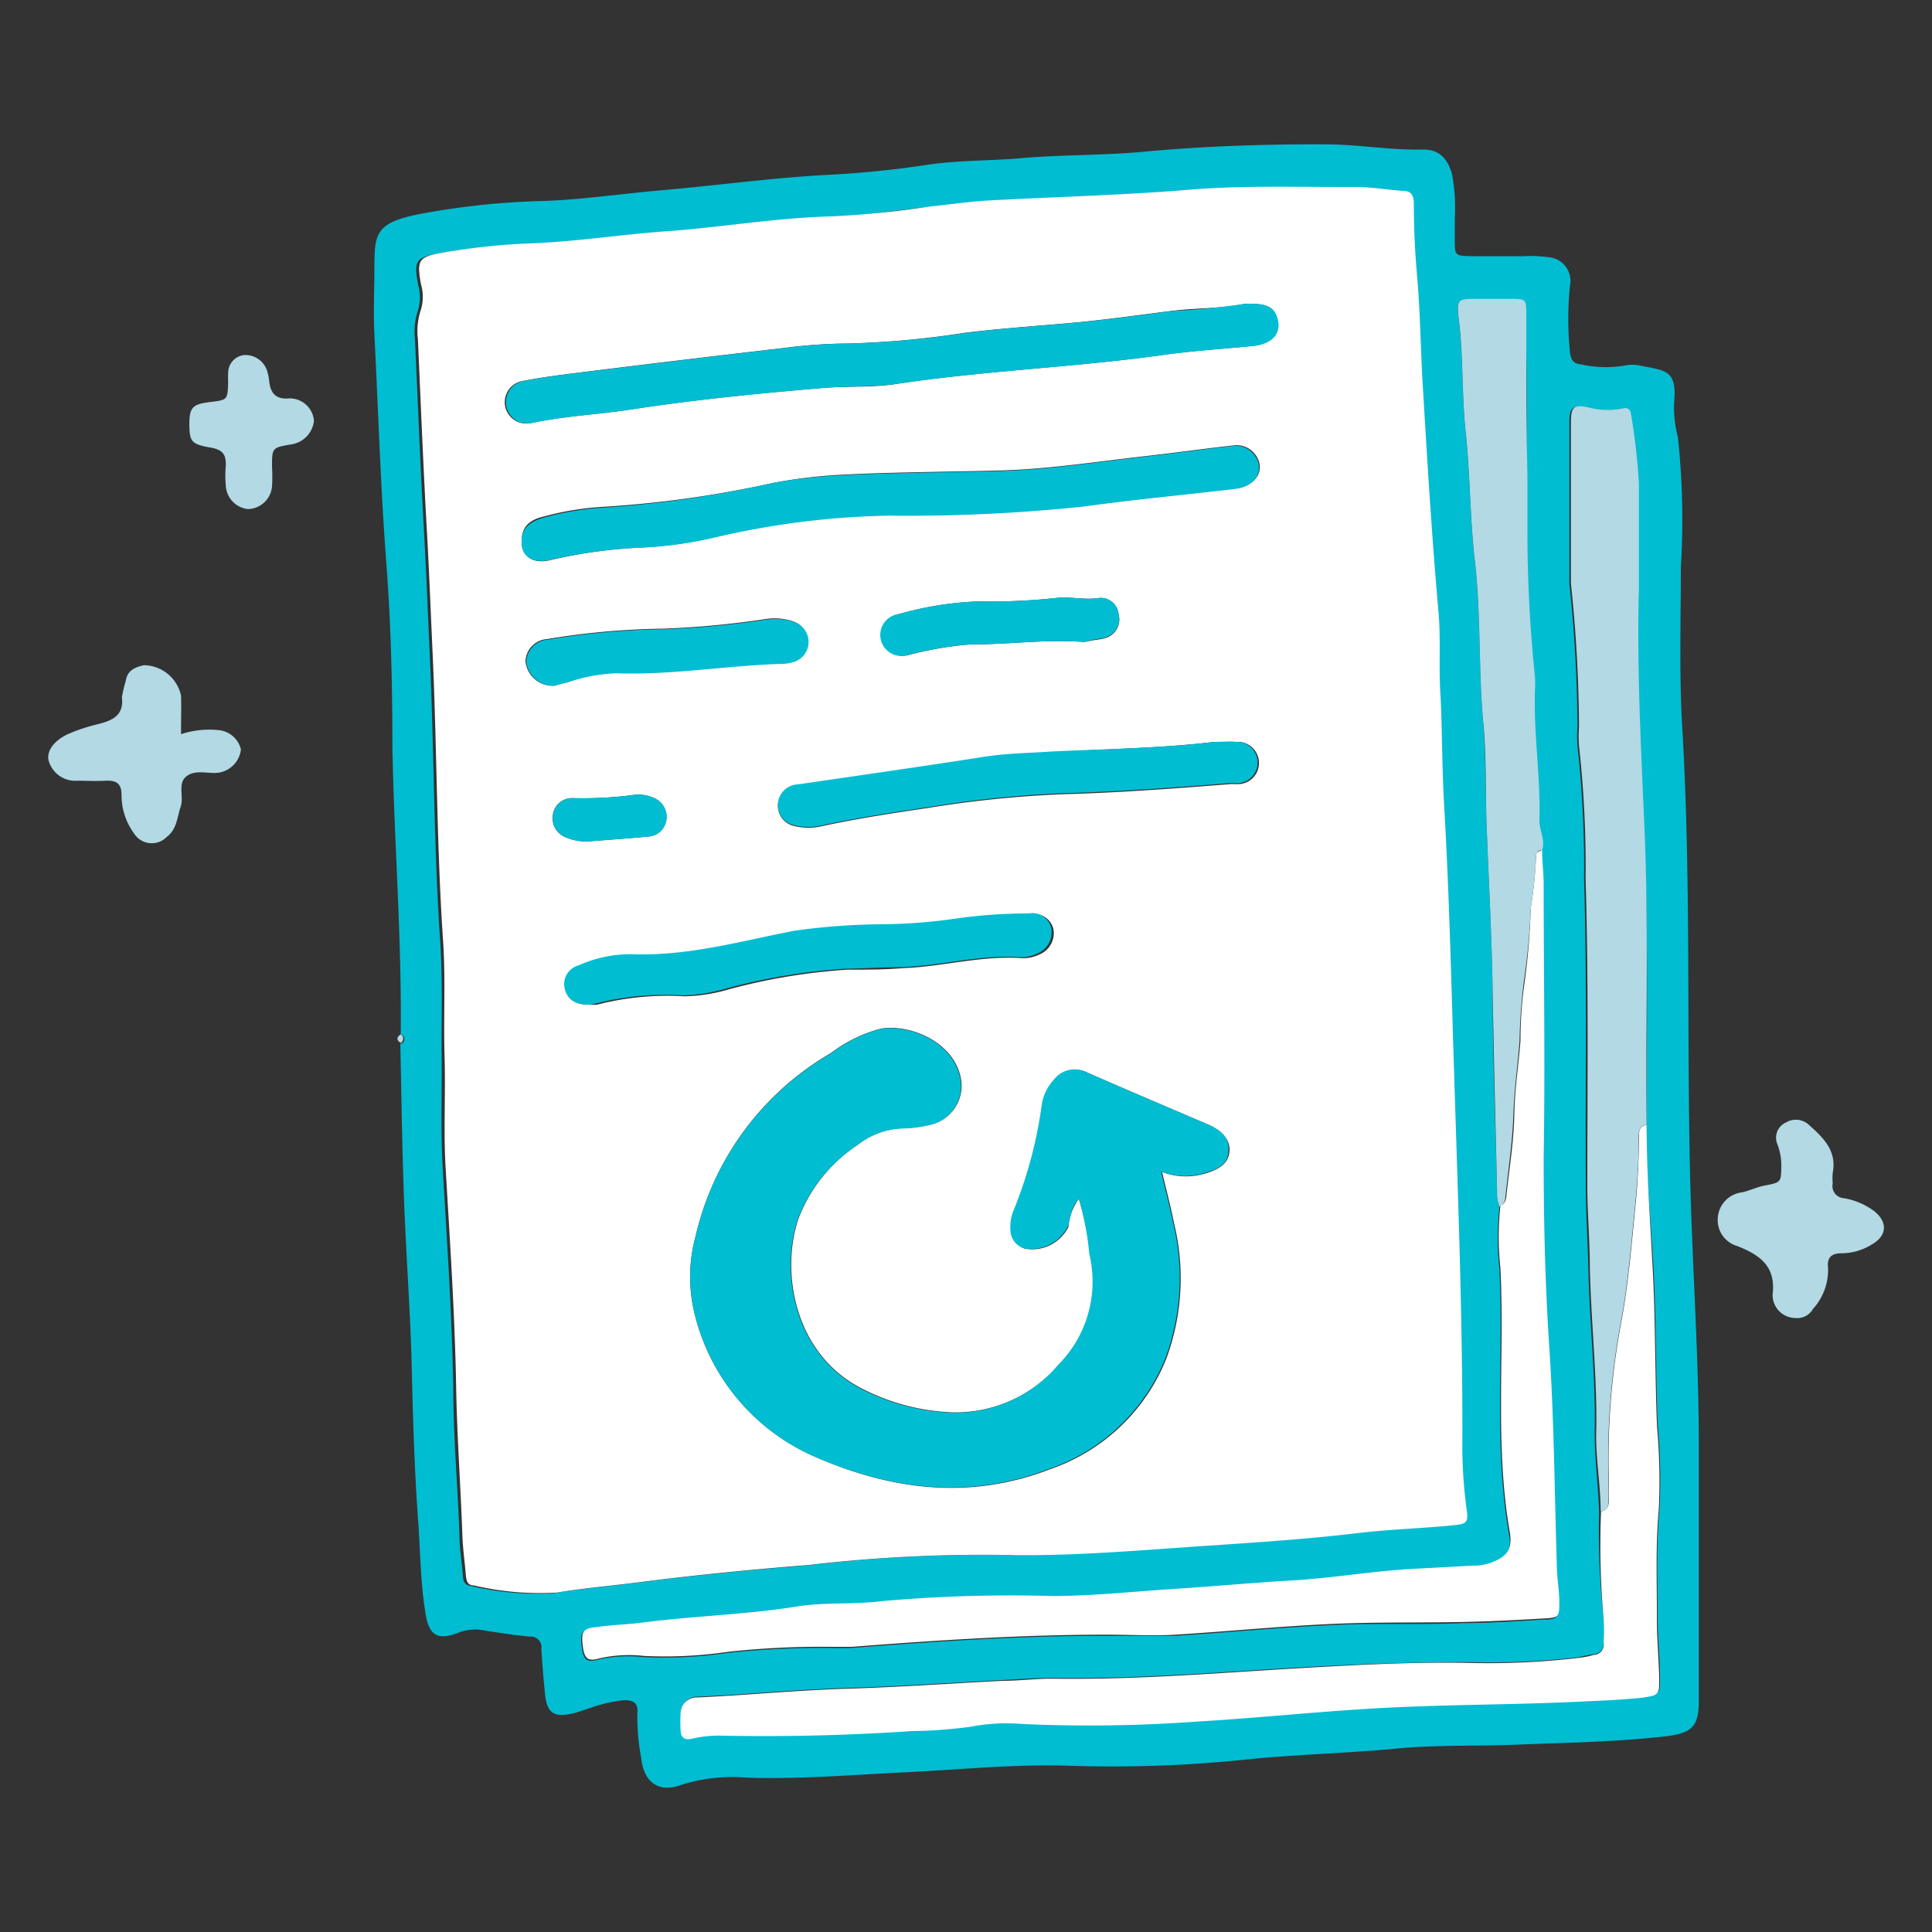
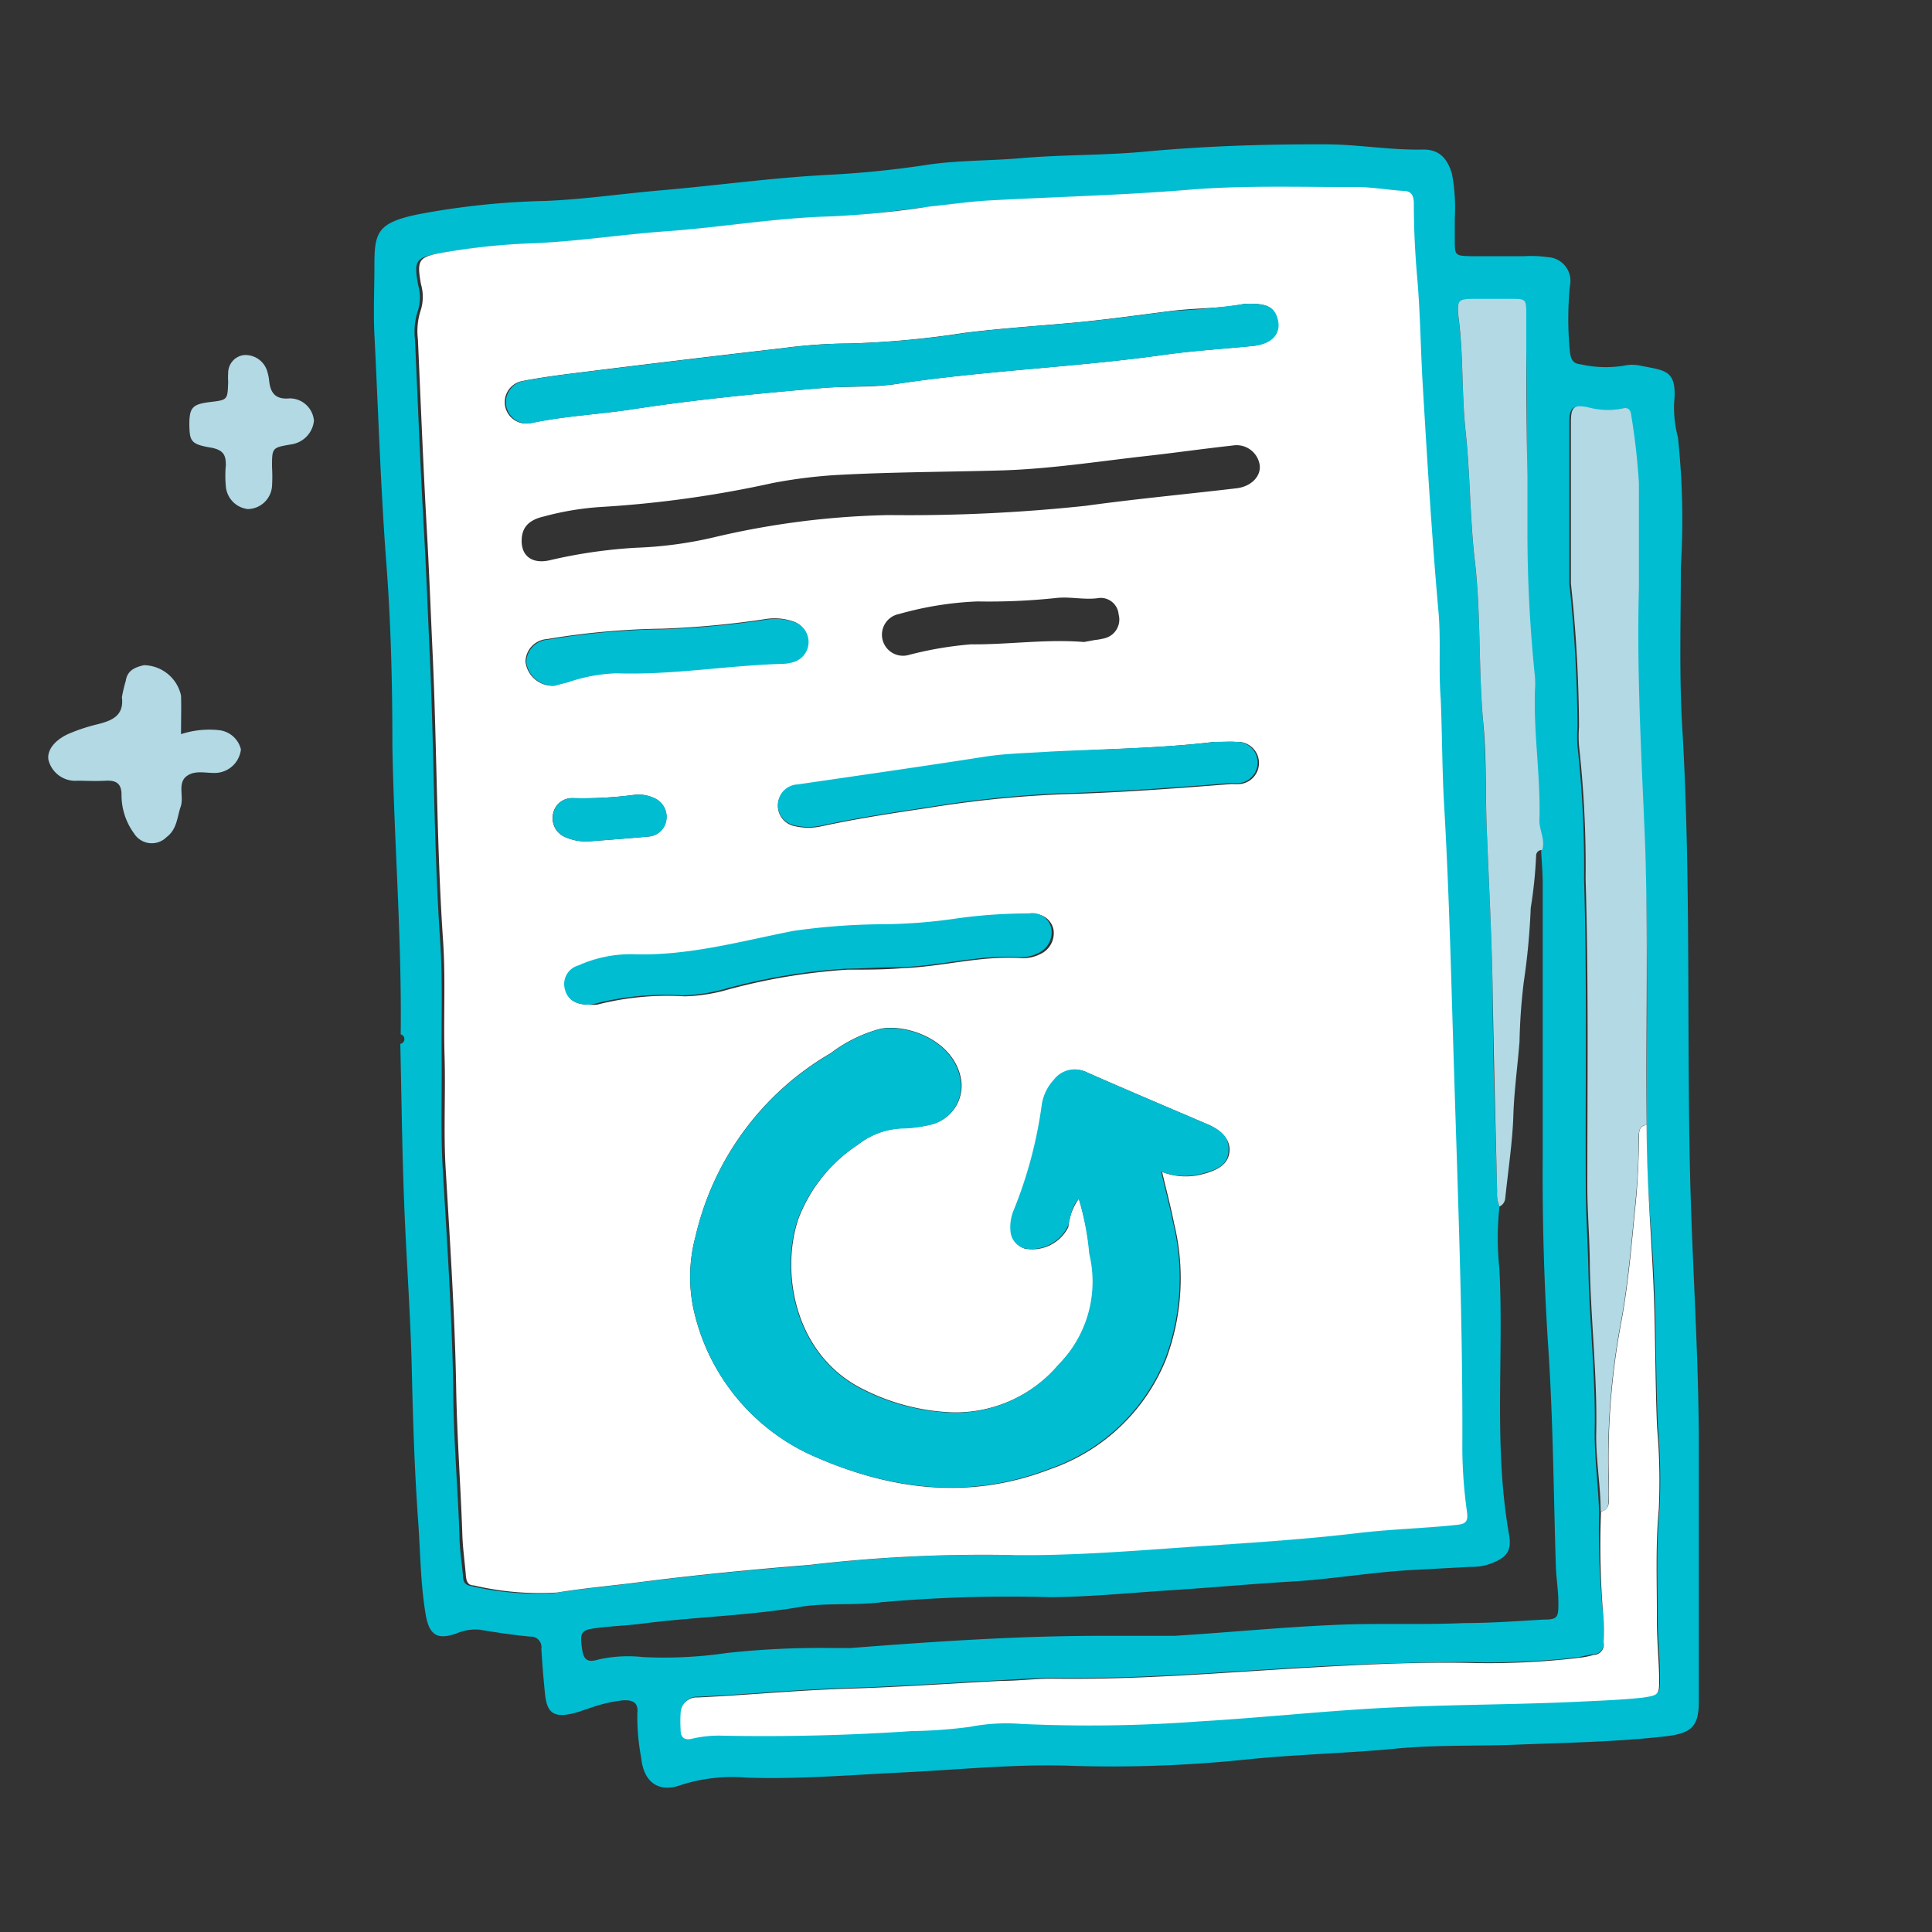
<svg xmlns="http://www.w3.org/2000/svg" viewBox="0 0 100 100">
  <rect x="0" y="0" width="100" height="100" fill="#333333" stroke="none" />
  <defs>
    <style>
      .cls-1 {
        clip-path: url(#clip-icon-actualiza);
      }

      .cls-2 {
        fill: none;
      }

      .cls-3 {
        fill: #00bdd2;
      }

      .cls-4 {
        fill: #b2d9e4;
      }

      .cls-5 {
        fill: #fff;
      }
    </style>
    <clipPath id="clip-icon-actualiza">
      <rect width="100" height="100" />
    </clipPath>
  </defs>
  <g id="icon-actualiza" class="cls-1">
    <g id="icon-actualiza-2" data-name="icon-actualiza">
      <g id="Layer_1" data-name="Layer 1">
        <rect id="Rectangle_1" data-name="Rectangle 1" class="cls-2" width="100" height="100" />
        <path id="Path_1283" data-name="Path 1283" class="cls-3" d="M20.74,53.54c.06-5-.34-9.93-.43-14.89,0-3.15-.07-6.31-.31-9.45-.3-3.95-.42-7.91-.62-11.87-.06-1.18,0-2.37,0-3.56,0-1.71.12-2.23,2.23-2.67a39.76,39.76,0,0,1,6.62-.7c2-.08,4-.38,6-.55,2.88-.25,5.74-.65,8.63-.8a50.9,50.9,0,0,0,5.07-.51c1.62-.25,3.25-.21,4.88-.35,2.14-.19,4.3-.14,6.43-.34,3.11-.29,6.21-.39,9.33-.38,1.71,0,3.39.31,5.1.27.81,0,1.23.43,1.48,1.24a9.51,9.51,0,0,1,.15,2.32v1.11c0,.8,0,.83.81.85h2.78a6.2,6.2,0,0,1,1.22.05,1.23,1.23,0,0,1,1.15,1.48,17.089,17.089,0,0,0,0,3.43c.05.39.15.6.57.64a5.87,5.87,0,0,0,2.21.07,2,2,0,0,1,.88,0c1.3.26,1.9.21,1.73,1.95a6.14,6.14,0,0,0,.2,1.76A40.269,40.269,0,0,1,87,29.37c0,2.74-.09,5.49.07,8.23.47,7.89.22,15.79.42,23.68.12,4.51.44,9,.44,13.55V88.07c0,1.3-.38,1.64-1.7,1.8-2.54.29-5.1.33-7.65.43-2.18.09-4.38,0-6.55.23-2.43.22-4.87.28-7.31.52a67.358,67.358,0,0,1-9.21.35c-2.93-.11-5.84.2-8.76.34-2.7.13-5.4.36-8.11.27a8.71,8.71,0,0,0-3.39.38c-1.17.43-1.94-.16-2.06-1.4a11.25,11.25,0,0,1-.2-2.32c.07-.59-.31-.69-.76-.66a7.52,7.52,0,0,0-1.7.4c-.29.09-.56.2-.85.27-1,.24-1.37,0-1.47-1-.08-.78-.14-1.55-.19-2.33a.548.548,0,0,0-.58-.64c-.88-.08-1.76-.22-2.64-.36a2.52,2.52,0,0,0-1.18.2c-1,.35-1.41.07-1.59-1-.27-1.61-.27-3.24-.39-4.87-.18-2.51-.26-5-.32-7.55-.06-3-.3-6.07-.41-9.1-.1-2.67-.13-5.34-.19-8a.25.25,0,0,0,.02-.49Zm64.49,4.69c0-4.85.09-9.7-.11-14.56-.18-4.4-.44-8.8-.32-13.21V25.01a34.359,34.359,0,0,0-.45-3.51c0-.27-.16-.41-.45-.34a3.84,3.84,0,0,1-1.75-.05c-.77-.17-.92,0-.92.77v8.34a73.279,73.279,0,0,1,.42,7.41,6.629,6.629,0,0,0,0,1,56.45,56.45,0,0,1,.34,6.87c.16,5.3.06,10.6.09,15.9,0,1.41.1,2.82.13,4.22.06,2.85.39,5.69.33,8.54,0,1.37.18,2.73.23,4.09A42.82,42.82,0,0,0,83,83.8,9.942,9.942,0,0,1,83,85a.54.54,0,0,1-.49.62,6.381,6.381,0,0,0-.76.15,39.74,39.74,0,0,1-5.77.26c-2.93,0-5.86.11-8.78.28-4.21.25-8.42.6-12.65.54-.89,0-1.78.06-2.66.11-2.7.14-5.4.33-8.1.41-2.55.08-5.09.33-7.64.45a.83.83,0,0,0-.89.79,6.559,6.559,0,0,0,0,.89c0,.38.2.55.57.46a6.1,6.1,0,0,1,1.65-.18q4.89.09,9.77-.24a24.75,24.75,0,0,0,3-.22,9.92,9.92,0,0,1,2.66-.15,76.51,76.51,0,0,0,9.21-.13c3.39-.2,6.78-.58,10.18-.73,3.22-.15,6.44-.14,9.66-.3a29.846,29.846,0,0,0,3.1-.2c.83-.09.87-.11.86-1,0-1-.12-2-.12-3,0-1.92-.08-3.84.1-5.77a31.33,31.33,0,0,0-.09-4.22c-.11-2.62-.08-5.25-.21-7.88s-.42-5.12-.37-7.71Zm-7.62,4.24a15,15,0,0,0,0,3.21c.23,4.59-.31,9.2.5,13.76.15.87-.15,1.2-1,1.51a2.77,2.77,0,0,1-1,.15l-2.77.15c-2.22.1-4.41.5-6.63.62-2,.12-4.06.31-6.1.44s-4.13.34-6.2.36a75.438,75.438,0,0,0-8.77.26c-1.48.19-3,0-4.43.28-2.68.43-5.38.49-8.06.84-.81.1-1.63.12-2.43.24-.65.09-.7.27-.6,1,.07.55.22.8.84.61a7,7,0,0,1,2.32-.13,22.34,22.34,0,0,0,4.33-.21,44.875,44.875,0,0,1,5.43-.26h1c4.4-.34,8.79-.64,13.2-.63H60.8c2.73-.17,5.46-.44,8.19-.56,2.26-.11,4.52,0,6.79-.1,1.36,0,2.73-.1,4.1-.18.74,0,.79-.1.78-.89,0-.63-.11-1.25-.13-1.88-.12-3.81-.14-7.62-.4-11.43-.21-3.21-.3-6.44-.28-9.67V45.73c0-.56-.05-1.11-.08-1.67.19-.52-.14-1-.12-1.53.07-2.26-.31-4.5-.23-6.76a5,5,0,0,0,0-.67,73.247,73.247,0,0,1-.39-7.41v-3c0-2.78,0-5.56-.06-8.34,0-.81,0-.81-.79-.82H76.43c-1,0-1.05,0-.93,1,.25,2,.15,3.91.36,5.87.24,2.2.22,4.42.47,6.63.33,2.76.19,5.54.43,8.3.16,1.84.12,3.7.19,5.55.11,2.81.26,5.62.31,8.43,0,3.48.15,7,.23,10.44a1.79,1.79,0,0,0,.12.72Zm-25.18,18c2.92,0,5.84-.19,8.76-.39s6-.38,9-.74c1.69-.2,3.39-.24,5.09-.42.47,0,.61-.16.54-.68a24.631,24.631,0,0,1-.24-3.21c0-6.45-.22-12.89-.42-19.33-.15-4.66-.25-9.32-.52-14-.11-1.85-.1-3.7-.18-5.55-.07-1.52,0-3-.12-4.56C74,27.8,73.73,24,73.5,20.12c-.12-1.93-.13-3.86-.3-5.77-.11-1.26-.17-2.51-.17-3.77,0-.39-.1-.64-.55-.67-.81-.05-1.62-.2-2.43-.2-2.92,0-5.85-.1-8.77.15-3.44.28-6.88.36-10.32.55-1,.06-2,.21-3,.31-1.7.18-3.39.47-5.08.51-2.82.07-5.6.55-8.4.76-2.32.16-4.63.53-7,.63a34.15,34.15,0,0,0-4.74.49c-1.22.22-1.33.37-1.1,1.63a2.34,2.34,0,0,1,0,1.31,3.46,3.46,0,0,0-.16,1.53c.15,3.33.28,6.66.47,10,.12,2.14.2,4.29.3,6.43.22,4.89.2,9.78.53,14.66.14,2,.06,4,.08,6s-.06,3.94.06,5.89c.22,3.74.47,7.47.54,11.21,0,2.56.23,5.1.32,7.66,0,.7.12,1.4.18,2.1,0,.28.07.51.41.56a14.89,14.89,0,0,0,4.3.37c1.35-.22,2.71-.34,4.07-.51,3-.39,6-.68,9-.92a77.291,77.291,0,0,1,10.69-.54Z" />
-         <path id="Path_1284" data-name="Path 1284" class="cls-4" d="M92.93,68.22A1.19,1.19,0,0,1,91.75,67c.18-1.5-.71-2.06-1.84-2.51a1.39,1.39,0,0,1-1-1.4,1.42,1.42,0,0,1,1.23-1.37c.4-.08.77-.27,1.17-.35.87-.17.88-.16.89-1a3.12,3.12,0,0,0-.2-1.14.86.86,0,0,1,.44-1.13,1,1,0,0,1,1.23.16c.74.66,1.41,1.33,1.19,2.45a3.369,3.369,0,0,0,0,.55.63.63,0,0,0,.59.76,3.64,3.64,0,0,1,1.52.64c.74.56.73,1.29-.08,1.75a3,3,0,0,1-1.58.46c-.54,0-.75.25-.69.75a3,3,0,0,1-.78,2.13.93.93,0,0,1-.91.47Z" />
        <path id="Path_1285" data-name="Path 1285" class="cls-4" d="M9.37,38a4.68,4.68,0,0,1,1.93-.21,1.31,1.31,0,0,1,1.17,1A1.37,1.37,0,0,1,11.26,40c-.54.05-1.16-.18-1.62.19s-.11,1.06-.29,1.57-.18,1.16-.73,1.57a1.081,1.081,0,0,1-1.68-.19,3.36,3.36,0,0,1-.65-2c0-.6-.29-.76-.83-.73s-1,0-1.45,0a1.43,1.43,0,0,1-1.5-1.07c-.09-.48.28-1,1-1.34a9.32,9.32,0,0,1,1.57-.52c.7-.18,1.35-.43,1.23-1.39a7.4,7.4,0,0,1,.2-.85c.08-.56.51-.71.94-.81A2,2,0,0,1,9.37,36C9.39,36.59,9.37,37.18,9.37,38Z" />
        <path id="Path_1286" data-name="Path 1286" class="cls-4" d="M9.8,22c0-.9.15-1.08,1.07-1.19s.91-.11.94-1.06a3.2,3.2,0,0,1,0-.44.93.93,0,0,1,.8-.93,1.18,1.18,0,0,1,1.2.77,2.62,2.62,0,0,1,.12.54c.06.65.33,1,1.06.93a1.26,1.26,0,0,1,1.26,1.16A1.38,1.38,0,0,1,15.08,23c-1,.17-1,.17-1,1.17a8.35,8.35,0,0,1,0,1,1.28,1.28,0,0,1-1.25,1.18,1.29,1.29,0,0,1-1.14-1.17,5.88,5.88,0,0,1,0-1.11c0-.52-.13-.76-.71-.89C9.88,23,9.82,22.85,9.8,22Z" />
-         <path id="Path_1287" data-name="Path 1287" class="cls-4" d="M20.74,53.54a.25.25,0,0,1,0,.44C20.52,53.84,20.51,53.69,20.74,53.54Z" />
        <path id="Path_1288" data-name="Path 1288" class="cls-5" d="M52.43,80.49A77.292,77.292,0,0,0,41.89,81c-3,.24-6,.53-9,.92-1.36.17-2.72.29-4.07.51a14.89,14.89,0,0,1-4.3-.37c-.34,0-.39-.28-.41-.56-.06-.7-.16-1.4-.18-2.1-.09-2.56-.28-5.1-.32-7.66-.07-3.74-.32-7.47-.54-11.21-.12-1.95,0-3.92-.06-5.89s.06-4-.08-6c-.33-4.88-.31-9.77-.53-14.66-.1-2.14-.18-4.29-.3-6.43-.19-3.33-.32-6.66-.47-10a3.46,3.46,0,0,1,.16-1.53,2.34,2.34,0,0,0,0-1.31c-.23-1.26-.12-1.41,1.1-1.63a34.151,34.151,0,0,1,4.74-.49c2.33-.1,4.64-.47,7-.63,2.8-.21,5.58-.69,8.4-.76a48.819,48.819,0,0,0,5.08-.51c1-.1,2-.25,3-.31,3.44-.19,6.88-.27,10.32-.55,2.92-.25,5.85-.14,8.77-.15.81,0,1.62.15,2.43.2.45,0,.55.28.55.67,0,1.26.06,2.51.17,3.77.17,1.91.18,3.84.3,5.77.23,3.84.46,7.68.8,11.51.14,1.51,0,3,.12,4.56.08,1.85.07,3.7.18,5.55.27,4.66.37,9.32.52,14,.2,6.44.45,12.88.42,19.33a24.634,24.634,0,0,0,.24,3.21c.07.52-.07.63-.54.68-1.7.18-3.4.22-5.09.42-3,.36-6,.53-9,.74S55.35,80.53,52.43,80.49Zm3.41-18.44a14.79,14.79,0,0,1,.57,2.83,6.11,6.11,0,0,1-1.6,5.74,7,7,0,0,1-5.6,2.48,11.14,11.14,0,0,1-4.56-1.21c-3.51-1.76-4.26-6-3.33-8.79a8,8,0,0,1,3.07-3.84,4,4,0,0,1,2.47-.87,7,7,0,0,0,1.42-.21,2.06,2.06,0,0,0,1.47-2.28c-.32-2-2.7-2.91-4.15-2.66A7.36,7.36,0,0,0,43,54.51,14.8,14.8,0,0,0,36,64a8,8,0,0,0,0,4.19,10.86,10.86,0,0,0,6.16,7.2c3.92,1.72,8,2.28,12.21.65a9.94,9.94,0,0,0,6-5.72,12,12,0,0,0,.4-7c-.17-.85-.39-1.69-.62-2.66a3.39,3.39,0,0,0,2,.14c1-.24,1.46-.61,1.49-1.25s-.52-1.09-1.12-1.35c-2.08-.89-4.16-1.77-6.23-2.68a1.35,1.35,0,0,0-1.69.38,2.45,2.45,0,0,0-.64,1.38,22.5,22.5,0,0,1-1.43,5.35,2.26,2.26,0,0,0-.18,1.09,1,1,0,0,0,.7.91,2.09,2.09,0,0,0,2.25-1.12,2.889,2.889,0,0,1,.54-1.46ZM64.4,15.73c-1.09.24-2.43.2-3.75.36-1.58.2-3.15.42-4.74.58-2,.19-4,.31-6,.56a47.649,47.649,0,0,1-6,.55,26.33,26.33,0,0,0-3.32.23q-5.46.63-10.9,1.31c-.88.11-1.77.23-2.64.4a1.11,1.11,0,1,0,.46,2.17c1.71-.36,3.45-.44,5.16-.7,3.3-.51,6.61-.83,9.92-1.11,1.34-.11,2.68,0,4-.24,4.54-.67,9.14-.84,13.68-1.48,1.5-.21,3-.3,4.53-.45,1-.1,1.52-.7,1.24-1.51C65.92,15.87,65.51,15.68,64.4,15.73ZM27,28c0,.8.57,1.2,1.45,1a26,26,0,0,1,4.49-.65A20.82,20.82,0,0,0,37,27.8a42.751,42.751,0,0,1,9-1.14,86.859,86.859,0,0,0,10.2-.48c2.6-.36,5.22-.6,7.83-.91.75-.1,1.25-.63,1.17-1.21a1.21,1.21,0,0,0-1.4-1c-1.54.17-3.08.39-4.62.56-2.46.28-4.91.66-7.39.73-2.85.08-5.71.08-8.56.24A26.19,26.19,0,0,0,40,25a56.771,56.771,0,0,1-8.89,1.24,14.9,14.9,0,0,0-2.95.49C27.32,26.92,27,27.34,27,28Zm3.53,24a2.09,2.09,0,0,0,.38,0,14.63,14.63,0,0,1,4.52-.43,8.83,8.83,0,0,0,2-.28,31.1,31.1,0,0,1,6.44-1.1c1,0,1.92,0,2.88-.08,2-.07,4-.65,6.08-.52a1.91,1.91,0,0,0,1-.2,1.19,1.19,0,0,0,.7-1.27,1,1,0,0,0-1.17-.79,26.55,26.55,0,0,0-3.88.28,27.87,27.87,0,0,1-3.87.28,34.339,34.339,0,0,0-4.42.34c-2.76.54-5.47,1.31-8.33,1.21a6.62,6.62,0,0,0-2.81.58,1,1,0,0,0-.7,1.24c.01.46.44.74,1.13.74ZM62.85,38.4c-2.7.33-5.59.36-8.47.54-1.14.08-2.29.09-3.43.27-3.21.5-6.43,1-9.65,1.43a1.07,1.07,0,0,0-.17,2.12,3.14,3.14,0,0,0,1.43,0c1.81-.39,3.64-.67,5.47-.94A57.89,57.89,0,0,1,55,41.11c2.93-.08,5.84-.3,8.76-.53a3.491,3.491,0,0,0,.44,0A1.095,1.095,0,0,0,64,38.4C63.69,38.37,63.35,38.4,62.85,38.4ZM28.71,35.49l.64-.2a8.63,8.63,0,0,1,2.5-.47c2.9.1,5.76-.41,8.64-.49a2,2,0,0,0,.54-.09,1.083,1.083,0,0,0,.09-2.05,2.91,2.91,0,0,0-1.41-.16,47,47,0,0,1-5.4.51,39.42,39.42,0,0,0-6,.54,1.19,1.19,0,0,0-1.11,1.17,1.41,1.41,0,0,0,1.51,1.24Zm27.4-2.26.54-.1a3.529,3.529,0,0,0,.55-.1,1,1,0,0,0,.7-1.23.93.93,0,0,0-1-.85c-.75.12-1.48-.08-2.21,0a33,33,0,0,1-4.1.18,17.38,17.38,0,0,0-4.05.65A1.09,1.09,0,1,0,47,33.91a18.65,18.65,0,0,1,3.27-.56c1.92.02,3.87-.28,5.84-.12ZM30.6,43.54c1-.08,2-.15,2.95-.24a1,1,0,0,0,.93-.82,1.06,1.06,0,0,0-.64-1.18,1.92,1.92,0,0,0-1-.16,20.321,20.321,0,0,1-3.22.17,1,1,0,0,0-1,.84,1.06,1.06,0,0,0,.64,1.18,2.66,2.66,0,0,0,1.34.21Z" />
-         <path id="Path_1289" data-name="Path 1289" class="cls-5" d="M79.82,44c0,.56.07,1.11.08,1.67,0,4.74.08,9.49,0,14.23,0,3.23.07,6.46.28,9.67.26,3.81.28,7.62.4,11.43,0,.63.12,1.25.13,1.88,0,.79,0,.85-.78.89-1.37.08-2.74.15-4.1.18-2.27.05-4.53,0-6.79.1-2.73.12-5.46.39-8.19.56-1.18.07-2.37,0-3.56,0-4.41,0-8.8.29-13.2.63h-1a44.872,44.872,0,0,0-5.43.26,22.34,22.34,0,0,1-4.33.21,7,7,0,0,0-2.32.13c-.62.19-.77-.06-.84-.61-.1-.75,0-.93.6-1,.8-.12,1.62-.14,2.43-.24,2.68-.35,5.38-.41,8.06-.84,1.45-.23,2.95-.09,4.43-.28a75.444,75.444,0,0,1,8.77-.26c2.07,0,4.14-.23,6.2-.36s4.06-.32,6.1-.44c2.22-.12,4.41-.52,6.63-.62l2.77-.15a2.77,2.77,0,0,0,1-.15c.81-.31,1.11-.64,1-1.51-.81-4.56-.27-9.17-.5-13.76a15,15,0,0,1,0-3.21.51.51,0,0,0,.3-.42c.15-1.43.39-2.85.42-4.27s.22-2.57.32-3.85a21.371,21.371,0,0,1,.22-3.08A35.424,35.424,0,0,0,79.23,47a23.13,23.13,0,0,0,.28-2.74C79.5,44.11,79.67,44.05,79.82,44Z" />
        <path id="Path_1290" data-name="Path 1290" class="cls-5" d="M85.23,58.23c0,2.59.2,5.18.33,7.77s.1,5.26.21,7.88a31.33,31.33,0,0,1,.09,4.22c-.18,1.93-.09,3.85-.1,5.77,0,1,.1,2,.12,3,0,.85,0,.87-.86,1-1,.11-2.06.15-3.1.2-3.22.16-6.44.15-9.66.3-3.4.15-6.79.53-10.18.73a76.51,76.51,0,0,1-9.21.13,9.92,9.92,0,0,0-2.66.15,24.751,24.751,0,0,1-3,.22q-4.87.33-9.77.24A6.1,6.1,0,0,0,35.8,90c-.37.09-.58-.08-.57-.46a6.559,6.559,0,0,1,0-.89.83.83,0,0,1,.89-.79c2.55-.12,5.09-.37,7.64-.45,2.7-.08,5.4-.27,8.1-.41.88,0,1.77-.12,2.66-.11,4.23.06,8.44-.29,12.65-.54,2.92-.17,5.85-.33,8.78-.28a39.739,39.739,0,0,0,5.77-.26,4.254,4.254,0,0,0,.76-.15A.54.54,0,0,0,83,85a9.939,9.939,0,0,0,0-1.22,42.818,42.818,0,0,1-.13-5.55c.32-.06.41-.28.4-.57s0-.81,0-1.22a38.27,38.27,0,0,1,.67-8.13c.36-2,.52-4,.72-6,.12-1.18.16-2.35.18-3.53C84.83,58.49,84.9,58.26,85.23,58.23Z" />
        <path id="Path_1291" data-name="Path 1291" class="cls-4" d="M85.23,58.23c-.33,0-.4.26-.41.55a34.77,34.77,0,0,1-.18,3.53c-.2,2-.36,4-.72,6a38.27,38.27,0,0,0-.67,8.13v1.22c0,.4-.08.51-.4.57,0-1.36-.26-2.72-.23-4.09.06-2.85-.27-5.69-.33-8.54,0-1.4-.13-2.81-.13-4.22,0-5.3.07-10.6-.09-15.9a56.45,56.45,0,0,0-.34-6.87,6.63,6.63,0,0,1,0-1,73.281,73.281,0,0,0-.42-7.41c0-.11,0-.22,0-.34v-8c0-.8.15-.94.92-.77a3.84,3.84,0,0,0,1.75.05c.29-.07.42.07.45.34a34.362,34.362,0,0,1,.4,3.52v5.45c-.12,4.41.14,8.81.32,13.21C85.32,48.53,85.18,53.38,85.23,58.23Z" />
        <path id="Path_1292" data-name="Path 1292" class="cls-4" d="M79.82,44a.285.285,0,0,0-.31.27A23.13,23.13,0,0,1,79.23,47a35.423,35.423,0,0,1-.36,3.83,30.154,30.154,0,0,0-.22,3.08c-.1,1.28-.28,2.55-.32,3.85s-.27,2.84-.42,4.27a.51.51,0,0,1-.3.42,1.79,1.79,0,0,1-.12-.76c-.08-3.48-.18-7-.23-10.44-.05-2.81-.2-5.62-.31-8.43-.07-1.85,0-3.71-.19-5.55-.24-2.76-.1-5.54-.43-8.3-.25-2.21-.23-4.43-.47-6.63-.21-2-.11-3.92-.36-5.87-.12-1,0-1,.93-1h1.78c.77,0,.79,0,.79.82,0,2.78,0,5.56.06,8.34v3a73.248,73.248,0,0,0,.39,7.41,5,5,0,0,1,0,.67c-.08,2.26.3,4.5.23,6.76C79.68,43,80,43.49,79.82,44Z" />
        <path id="Path_1293" data-name="Path 1293" class="cls-3" d="M55.84,62.05c-.45.48-.4,1-.58,1.44A2.09,2.09,0,0,1,53,64.61a1,1,0,0,1-.7-.91,2.26,2.26,0,0,1,.18-1.09,22.5,22.5,0,0,0,1.43-5.35,2.45,2.45,0,0,1,.64-1.38,1.35,1.35,0,0,1,1.69-.38c2.07.91,4.15,1.79,6.23,2.68.6.26,1.15.58,1.12,1.35s-.53,1-1.49,1.25a3.39,3.39,0,0,1-2-.14c.23,1,.45,1.81.62,2.66a12,12,0,0,1-.4,7,9.94,9.94,0,0,1-6,5.72c-4.17,1.63-8.29,1.07-12.21-.65A10.86,10.86,0,0,1,36,68.17,8,8,0,0,1,36,64a14.8,14.8,0,0,1,7-9.47,7.36,7.36,0,0,1,2.57-1.27c1.45-.25,3.83.63,4.15,2.66a2.06,2.06,0,0,1-1.47,2.28,7,7,0,0,1-1.42.21,4,4,0,0,0-2.47.87,8,8,0,0,0-3.07,3.84c-.93,2.78-.18,7,3.33,8.79a11.14,11.14,0,0,0,4.56,1.21,7,7,0,0,0,5.6-2.48,6.11,6.11,0,0,0,1.6-5.74,14.79,14.79,0,0,0-.54-2.85Z" />
        <path id="Path_1294" data-name="Path 1294" class="cls-3" d="M64.4,15.73c1.11-.05,1.52.14,1.7.67.28.81-.2,1.41-1.24,1.51-1.51.15-3,.24-4.53.45-4.54.64-9.14.81-13.68,1.48-1.31.2-2.65.13-4,.24-3.31.28-6.62.6-9.92,1.11-1.71.26-3.45.34-5.16.7a1.11,1.11,0,1,1-.46-2.17c.87-.17,1.76-.29,2.64-.4q5.44-.67,10.9-1.31A26.329,26.329,0,0,1,44,17.78a47.649,47.649,0,0,0,6-.55c2-.25,4-.37,6-.56,1.59-.16,3.16-.38,4.74-.58A35.736,35.736,0,0,0,64.4,15.73Z" />
-         <path id="Path_1295" data-name="Path 1295" class="cls-3" d="M27,28c0-.62.37-1,1.22-1.23a14.9,14.9,0,0,1,2.95-.49A56.771,56.771,0,0,0,40,25a26.19,26.19,0,0,1,3.19-.38c2.85-.16,5.71-.16,8.56-.24,2.48-.07,4.93-.45,7.39-.73,1.54-.17,3.08-.39,4.62-.56a1.21,1.21,0,0,1,1.4,1c.08.58-.42,1.11-1.17,1.21-2.61.31-5.23.55-7.83.91a86.857,86.857,0,0,1-10.2.48,42.75,42.75,0,0,0-9,1.14,20.82,20.82,0,0,1-4.07.53A26,26,0,0,0,28.4,29C27.52,29.16,26.94,28.76,27,28Z" />
        <path id="Path_1296" data-name="Path 1296" class="cls-3" d="M30.48,52c-.69,0-1.12-.28-1.24-.79a1,1,0,0,1,.7-1.24,6.62,6.62,0,0,1,2.81-.58c2.86.1,5.57-.67,8.33-1.21a34.339,34.339,0,0,1,4.42-.34,27.87,27.87,0,0,0,3.87-.28,26.55,26.55,0,0,1,3.88-.28,1,1,0,0,1,1.17.79,1.19,1.19,0,0,1-.7,1.27,1.91,1.91,0,0,1-1,.2c-2-.13-4,.45-6.08.52-1,0-1.92.07-2.88.08a31.1,31.1,0,0,0-6.44,1.1,8.83,8.83,0,0,1-2,.28,14.63,14.63,0,0,0-4.52.43,2.09,2.09,0,0,1-.32.05Z" />
        <path id="Path_1297" data-name="Path 1297" class="cls-3" d="M62.85,38.4h1.17a1.07,1.07,0,0,1,.15,2.13,3.491,3.491,0,0,1-.44,0c-2.92.23-5.83.45-8.76.53a57.891,57.891,0,0,0-6.94.72c-1.83.27-3.66.55-5.47.94a3.14,3.14,0,0,1-1.43,0,1.07,1.07,0,0,1,.17-2.12c3.22-.47,6.44-.93,9.65-1.43,1.14-.18,2.29-.19,3.43-.27C57.26,38.76,60.15,38.73,62.85,38.4Z" />
        <path id="Path_1298" data-name="Path 1298" class="cls-3" d="M28.71,35.49a1.41,1.41,0,0,1-1.47-1.21,1.19,1.19,0,0,1,1.11-1.17,39.422,39.422,0,0,1,6-.54,47,47,0,0,0,5.4-.51,2.91,2.91,0,0,1,1.41.16,1.083,1.083,0,0,1-.09,2.05,2,2,0,0,1-.54.09c-2.88.08-5.74.59-8.64.49a8.63,8.63,0,0,0-2.5.47Z" />
-         <path id="Path_1299" data-name="Path 1299" class="cls-3" d="M56.11,33.23c-2-.16-3.92.14-5.88.12a18.65,18.65,0,0,0-3.27.56,1.09,1.09,0,1,1-.42-2.13,17.38,17.38,0,0,1,4.05-.65,33,33,0,0,0,4.1-.18c.73-.08,1.46.12,2.21,0a.93.93,0,0,1,1,.85,1,1,0,0,1-.7,1.2,3.53,3.53,0,0,1-.55.1Z" />
        <path id="Path_1300" data-name="Path 1300" class="cls-3" d="M30.6,43.54a2.66,2.66,0,0,1-1.33-.21,1.06,1.06,0,0,1-.64-1.18,1,1,0,0,1,1-.84,20.32,20.32,0,0,0,3.22-.17,1.92,1.92,0,0,1,1,.16,1.06,1.06,0,0,1,.64,1.18,1,1,0,0,1-.93.82C32.6,43.39,31.64,43.46,30.6,43.54Z" />
      </g>
    </g>
  </g>
</svg>